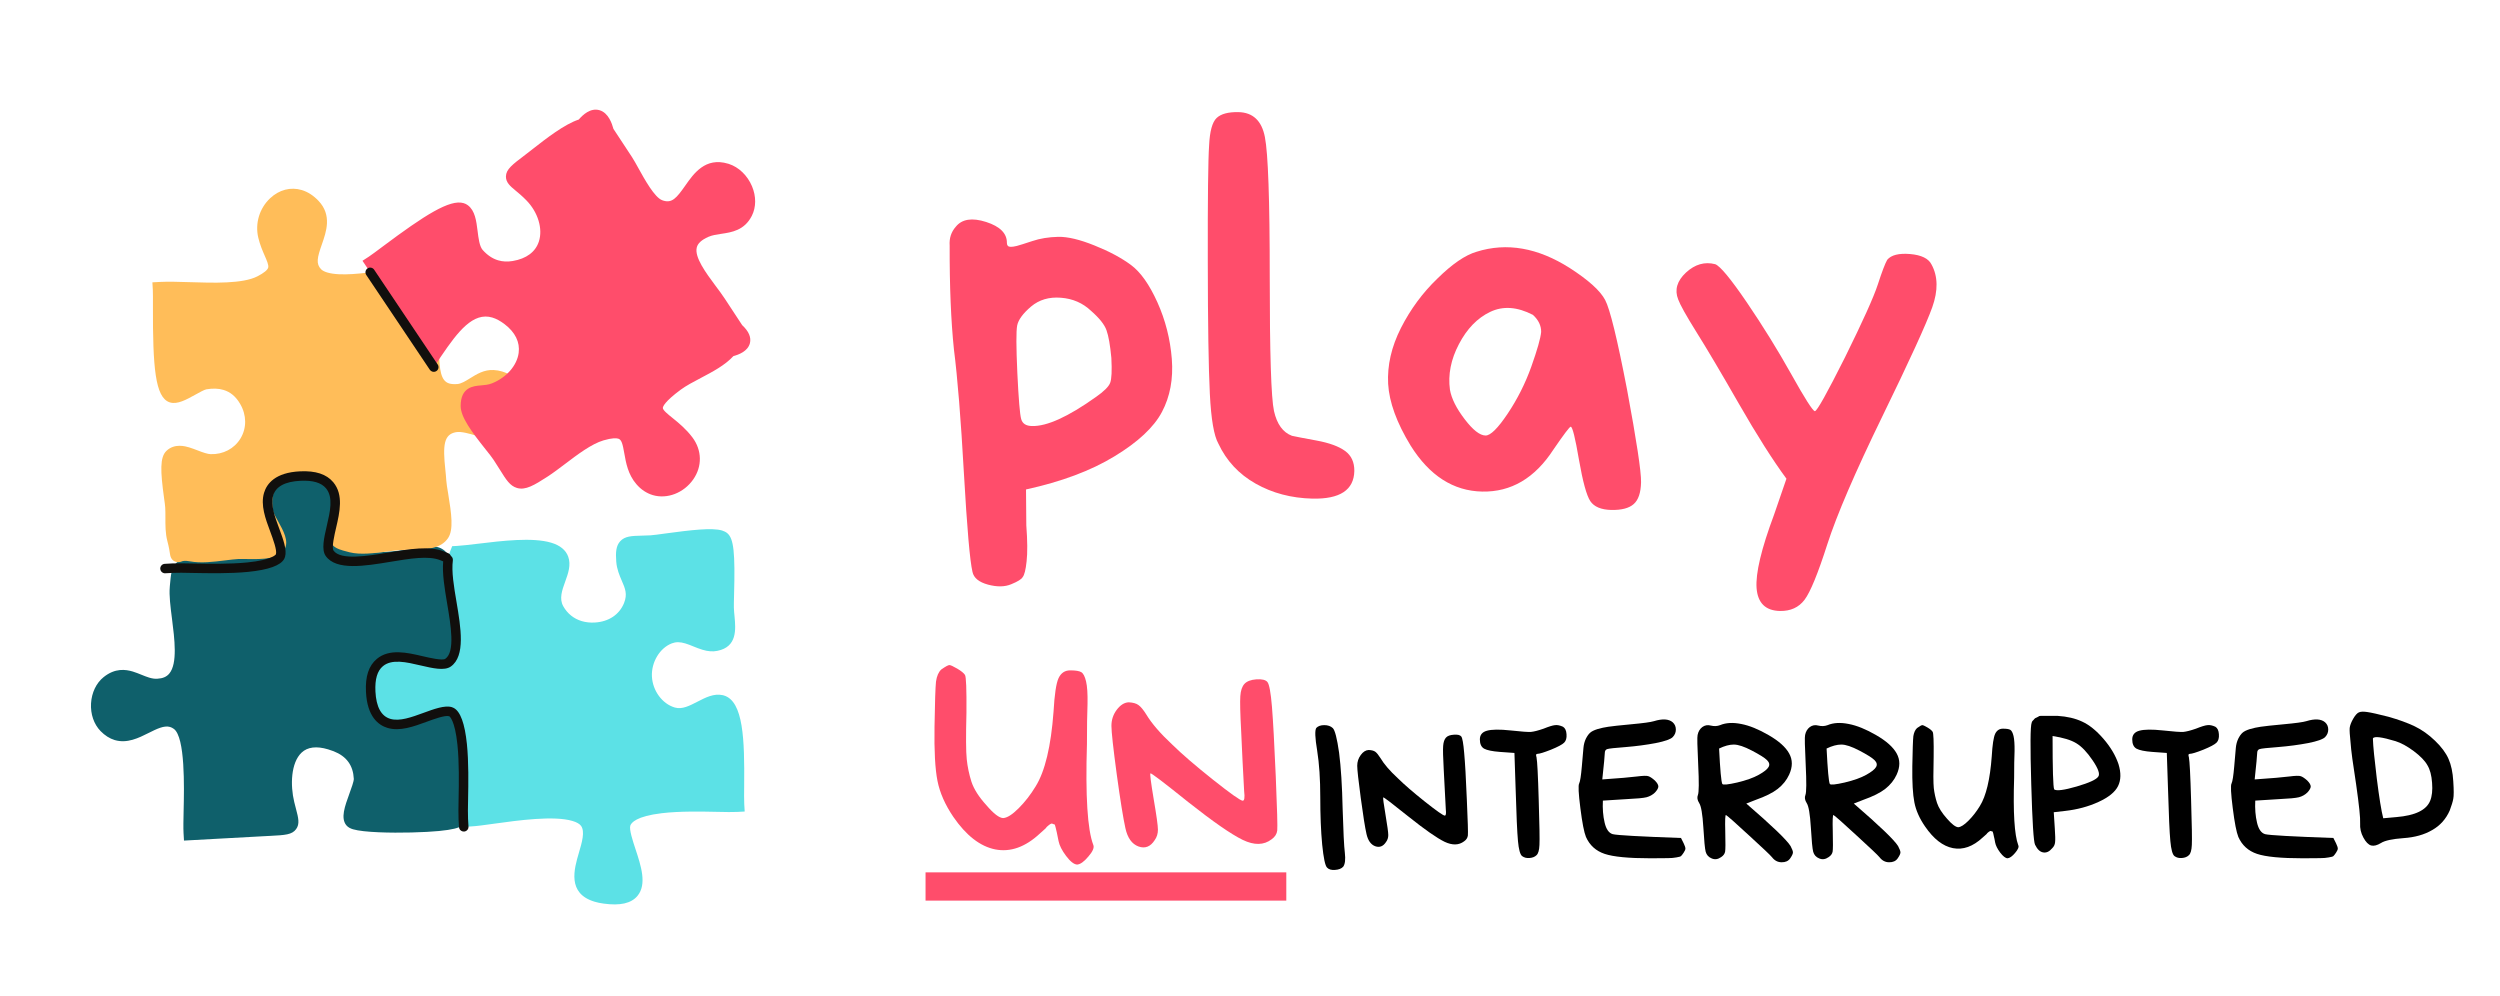
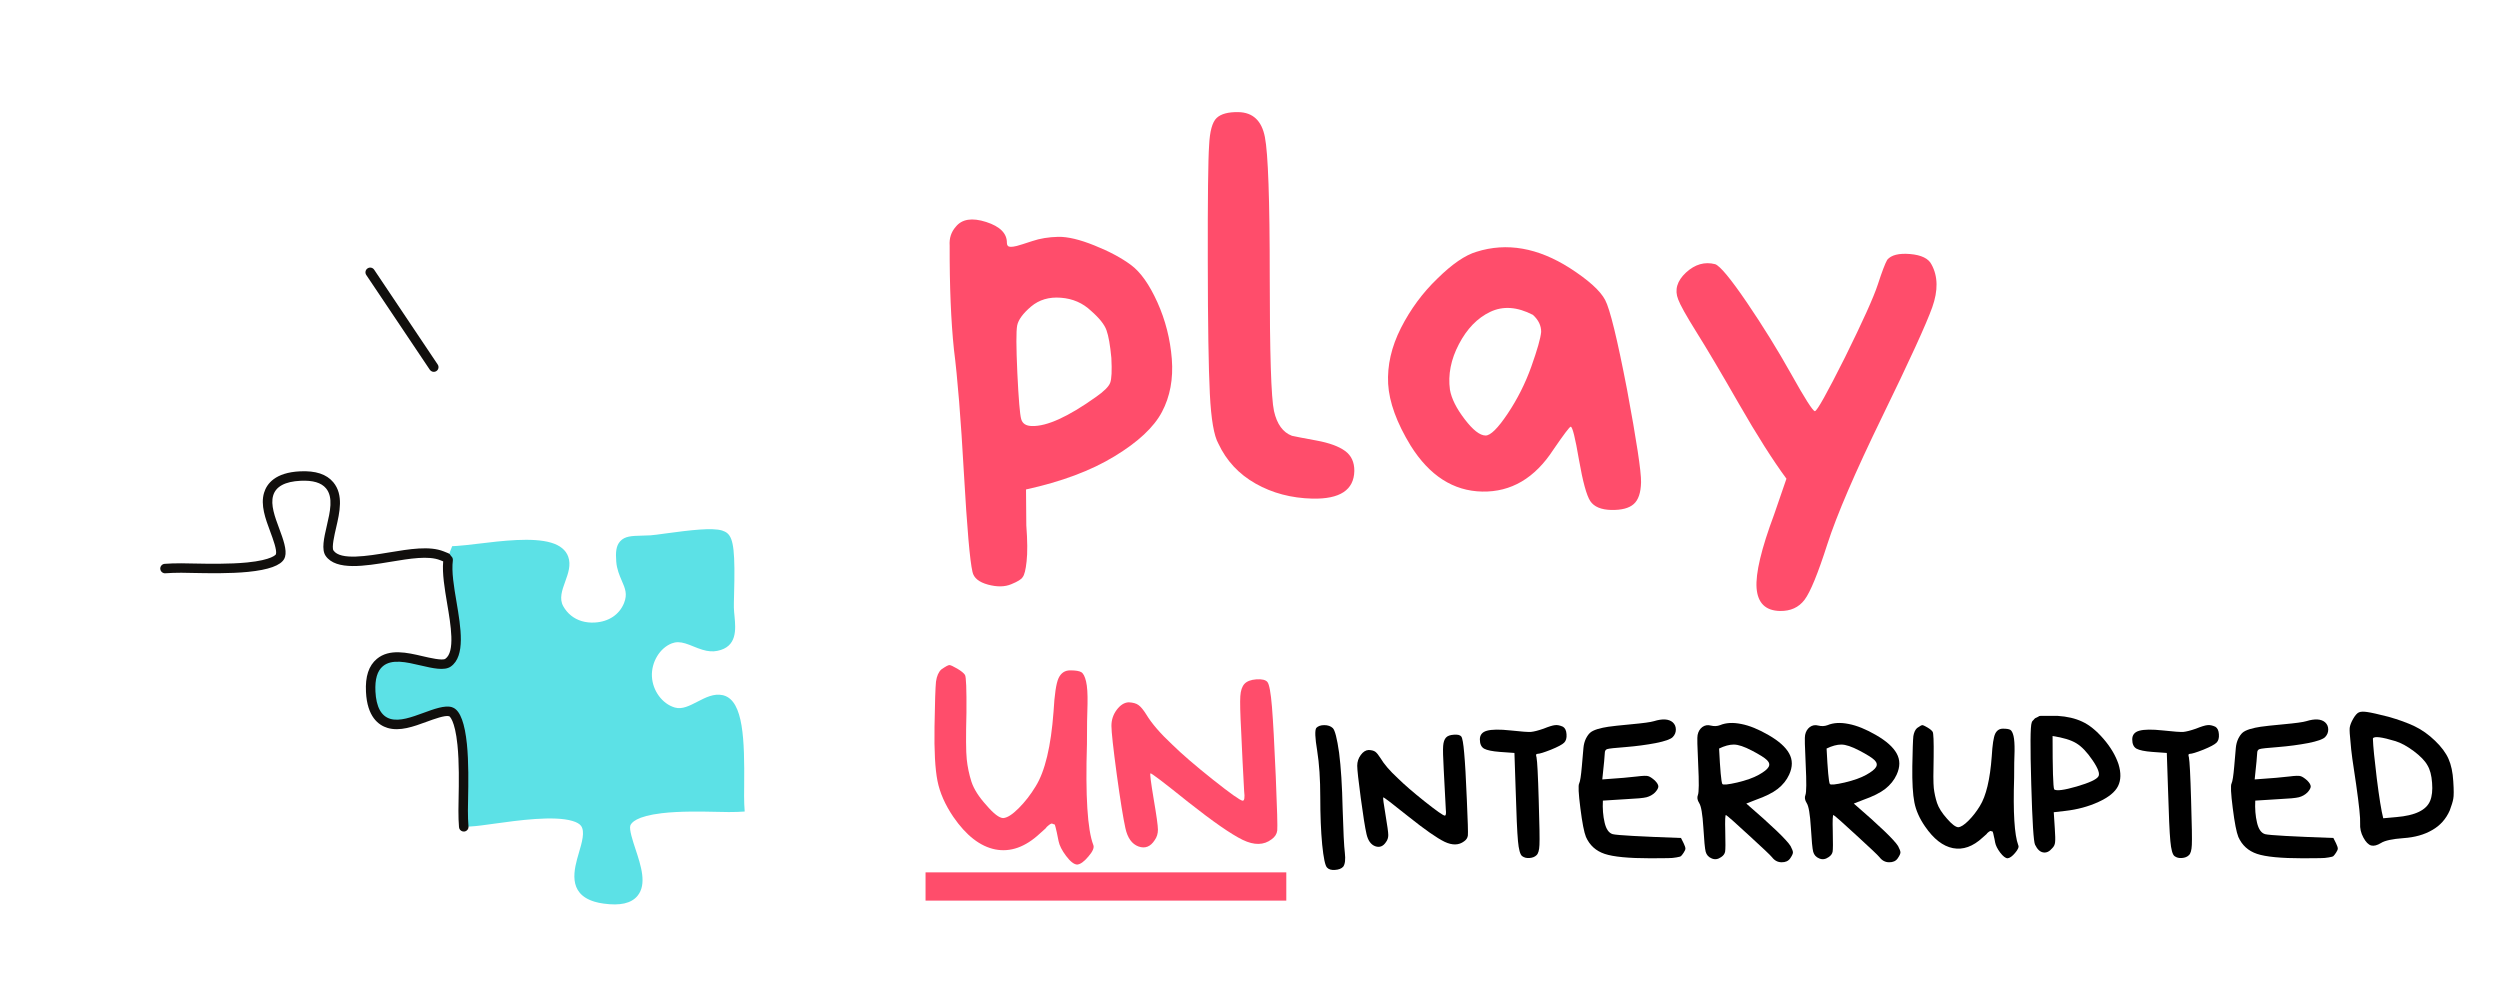
<svg xmlns="http://www.w3.org/2000/svg" width="354" zoomAndPan="magnify" viewBox="0 0 265.5 105.75" height="141" preserveAspectRatio="xMidYMid meet" version="1.0">
  <defs>
    <g />
    <clipPath id="fee4147d68">
      <path d="M 9 49 L 50 49 L 50 90 L 9 90 Z M 9 49 " clip-rule="nonzero" />
    </clipPath>
    <clipPath id="46b29cba10">
      <path d="M 25.059 0.156 L 98.316 22.066 L 73.398 105.379 L 0.141 83.469 Z M 25.059 0.156 " clip-rule="nonzero" />
    </clipPath>
    <clipPath id="99d9bd18b3">
-       <path d="M 25.059 0.156 L 98.316 22.066 L 73.398 105.379 L 0.141 83.469 Z M 25.059 0.156 " clip-rule="nonzero" />
-     </clipPath>
+       </clipPath>
    <clipPath id="5de5cefc7a">
      <path d="M 39 56 L 80 56 L 80 97 L 39 97 Z M 39 56 " clip-rule="nonzero" />
    </clipPath>
    <clipPath id="cd8b440d16">
      <path d="M 25.059 0.156 L 98.316 22.066 L 73.398 105.379 L 0.141 83.469 Z M 25.059 0.156 " clip-rule="nonzero" />
    </clipPath>
    <clipPath id="88a12c2c77">
      <path d="M 25.059 0.156 L 98.316 22.066 L 73.398 105.379 L 0.141 83.469 Z M 25.059 0.156 " clip-rule="nonzero" />
    </clipPath>
    <clipPath id="8be837c729">
      <path d="M 46.711 47.293 L 87.18 59.398 L 75.219 99.387 L 34.75 87.285 Z M 46.711 47.293 " clip-rule="nonzero" />
    </clipPath>
    <clipPath id="67c21f6d2a">
      <path d="M 46.711 47.293 L 87.102 59.375 L 75.141 99.363 L 34.75 87.285 Z M 46.711 47.293 " clip-rule="nonzero" />
    </clipPath>
    <clipPath id="560b172cc0">
      <path d="M 16 20 L 57 20 L 57 60 L 16 60 Z M 16 20 " clip-rule="nonzero" />
    </clipPath>
    <clipPath id="75e050c343">
-       <path d="M 25.059 0.156 L 98.316 22.066 L 73.398 105.379 L 0.141 83.469 Z M 25.059 0.156 " clip-rule="nonzero" />
-     </clipPath>
+       </clipPath>
    <clipPath id="660273cb64">
      <path d="M 25.059 0.156 L 98.316 22.066 L 73.398 105.379 L 0.141 83.469 Z M 25.059 0.156 " clip-rule="nonzero" />
    </clipPath>
    <clipPath id="5ecd1ed11f">
      <path d="M 38 11 L 81 11 L 81 53 L 38 53 Z M 38 11 " clip-rule="nonzero" />
    </clipPath>
    <clipPath id="8ec275c445">
      <path d="M 25.059 0.156 L 98.316 22.066 L 73.398 105.379 L 0.141 83.469 Z M 25.059 0.156 " clip-rule="nonzero" />
    </clipPath>
    <clipPath id="ff86c8b53e">
-       <path d="M 25.059 0.156 L 98.316 22.066 L 73.398 105.379 L 0.141 83.469 Z M 25.059 0.156 " clip-rule="nonzero" />
-     </clipPath>
+       </clipPath>
    <clipPath id="9eca617c90">
-       <path d="M 17 28 L 50 28 L 50 89 L 17 89 Z M 17 28 " clip-rule="nonzero" />
+       <path d="M 17 28 L 50 28 L 50 89 L 17 89 Z " clip-rule="nonzero" />
    </clipPath>
    <clipPath id="f1c7d11df7">
      <path d="M 25.059 0.156 L 98.316 22.066 L 73.398 105.379 L 0.141 83.469 Z M 25.059 0.156 " clip-rule="nonzero" />
    </clipPath>
    <clipPath id="41decb009f">
      <path d="M 25.059 0.156 L 98.316 22.066 L 73.398 105.379 L 0.141 83.469 Z M 25.059 0.156 " clip-rule="nonzero" />
    </clipPath>
  </defs>
  <g clip-path="url(#fee4147d68)">
    <g clip-path="url(#46b29cba10)">
      <g clip-path="url(#99d9bd18b3)">
        <path fill="#0f606b" d="M 49.27 87.484 C 49.047 87.766 48.633 88.289 43.684 88.41 C 41.535 88.465 38.625 88.406 37.492 88.07 C 37.281 88.004 36.973 87.891 36.77 87.633 C 36.172 86.871 36.605 85.668 37.109 84.277 C 37.301 83.754 37.586 82.965 37.574 82.715 C 37.504 81.277 36.801 80.32 35.43 79.781 C 35.23 79.703 35.035 79.637 34.848 79.582 C 33.613 79.211 32.664 79.328 32.031 79.926 C 30.883 81.008 30.82 83.402 31.246 85.164 C 31.312 85.441 31.379 85.688 31.434 85.902 C 31.688 86.867 31.852 87.504 31.445 88.055 C 31.012 88.648 30.285 88.688 28.699 88.77 C 28.492 88.781 28.266 88.793 28.023 88.805 C 26.336 88.902 24.648 88.992 22.961 89.082 C 22.09 89.129 19.539 89.27 19.539 89.27 L 19.492 88.465 C 19.461 87.922 19.48 87.09 19.5 86.125 C 19.559 83.586 19.676 78.305 18.465 77.41 C 18.328 77.312 18.195 77.242 18.059 77.203 C 17.434 77.016 16.637 77.414 15.793 77.836 C 14.719 78.375 13.5 78.984 12.18 78.594 C 11.641 78.43 11.137 78.109 10.676 77.637 C 9.969 76.906 9.602 75.832 9.668 74.695 C 9.738 73.555 10.223 72.539 11 71.914 C 12.234 70.918 13.359 71.098 14.098 71.316 C 14.414 71.414 14.719 71.535 15.016 71.656 C 15.301 71.77 15.566 71.879 15.836 71.961 C 16.164 72.059 16.438 72.098 16.695 72.082 C 17.285 72.051 17.691 71.879 17.977 71.535 C 18.875 70.469 18.535 67.832 18.266 65.715 C 18.102 64.441 17.949 63.238 18.031 62.328 L 18.039 62.215 C 18.152 60.988 18.207 60.371 18.605 59.91 C 19.074 59.367 19.711 59.355 20.676 59.34 C 21.016 59.336 21.406 59.328 21.883 59.305 C 22.457 59.273 23.184 59.293 23.949 59.316 C 25.652 59.359 27.984 59.426 29.023 58.863 C 30.254 58.203 30.113 57.562 29.352 55.758 C 28.68 54.16 27.758 51.977 30.23 50.355 C 31.18 49.734 32.508 49.566 33.695 49.922 C 34.602 50.191 35.336 50.742 35.773 51.473 C 36.645 52.938 36.094 54.23 35.652 55.27 C 35.395 55.879 35.152 56.457 35.203 56.988 C 35.25 57.445 35.457 58.012 36.656 58.371 C 38.703 58.984 42.148 58.531 44.664 58.195 C 45.598 58.074 45.008 58.105 45.598 58.074 L 45.871 58.051 C 46.918 57.965 47.824 58.77 47.863 59.816 C 47.891 60.32 47.965 59.973 48.078 60.867 C 48.703 65.898 49.039 70.109 46.758 70.688 C 46.137 70.844 45.523 70.703 45.117 70.582 C 44.812 70.488 44.504 70.371 44.207 70.258 C 43.922 70.148 43.629 70.035 43.348 69.949 C 42.871 69.809 42.508 69.773 42.207 69.844 C 40.75 70.184 39.73 71.484 39.668 73.078 C 39.613 74.422 40.281 75.789 41.293 76.406 C 41.504 76.531 41.707 76.625 41.906 76.684 C 42.621 76.898 43.242 76.648 44.031 76.332 C 44.656 76.078 45.359 75.793 46.184 75.746 C 46.914 75.703 47.363 75.73 47.73 75.84 C 48.906 76.191 48.938 77.234 48.973 78.445 C 48.984 78.727 48.992 79.047 49.012 79.41 C 49.031 79.719 49.117 80.344 49.223 81.07 C 49.758 84.871 49.891 86.695 49.27 87.484 " fill-opacity="1" fill-rule="nonzero" />
      </g>
    </g>
  </g>
  <g clip-path="url(#5de5cefc7a)">
    <g clip-path="url(#cd8b440d16)">
      <g clip-path="url(#88a12c2c77)">
        <g clip-path="url(#8be837c729)">
          <g clip-path="url(#67c21f6d2a)">
            <path fill="#5ce1e6" d="M 79.086 86.184 L 78.281 86.227 C 77.797 86.254 77.09 86.238 76.191 86.219 C 74.508 86.184 72.203 86.133 70.277 86.363 C 67.562 86.684 67.043 87.383 66.941 87.672 C 66.801 88.086 67.199 89.297 67.492 90.184 C 68.07 91.934 68.727 93.914 67.695 95.148 C 67.031 95.941 65.852 96.207 64.094 95.961 C 63.75 95.914 63.434 95.848 63.148 95.762 C 60.211 94.883 60.973 92.289 61.477 90.57 C 61.805 89.461 62.141 88.309 61.711 87.711 C 61.559 87.5 61.246 87.316 60.805 87.188 C 58.828 86.594 55.004 87.125 52.473 87.477 C 51.484 87.617 50.629 87.734 50.055 87.766 L 49.25 87.809 L 49.203 87.004 C 49.176 86.516 49.191 85.777 49.207 84.848 C 49.238 83.207 49.277 80.957 49.086 79.066 C 48.809 76.355 48.199 75.758 47.949 75.625 C 47.918 75.609 47.879 75.594 47.84 75.582 C 47.25 75.406 46.129 75.816 45.137 76.18 C 43.816 76.664 42.453 77.168 41.301 76.824 C 40.113 76.469 39.461 75.336 39.367 73.465 C 39.297 71.984 39.613 70.969 40.348 70.359 C 41.484 69.414 43.156 69.801 44.77 70.176 C 45.859 70.43 47.094 70.719 47.582 70.379 C 48.906 69.457 48.418 66.57 47.988 64.02 C 47.625 61.875 47.281 59.852 47.832 58.48 L 48.023 58.004 L 48.535 57.977 C 49.07 57.945 49.832 57.855 50.715 57.75 C 53.32 57.434 56.562 57.043 58.531 57.633 C 59.48 57.914 60.09 58.414 60.344 59.117 C 60.66 59.996 60.34 60.891 60.027 61.758 C 59.688 62.691 59.371 63.578 59.816 64.379 C 60.254 65.16 60.93 65.707 61.777 65.961 C 62.211 66.09 62.68 66.141 63.172 66.113 C 64.648 66.027 65.777 65.273 66.273 64.043 C 66.652 63.102 66.395 62.5 66.031 61.668 C 65.785 61.094 65.504 60.441 65.445 59.637 C 65.371 58.672 65.418 57.973 65.863 57.484 C 66.359 56.934 67.086 56.914 68.09 56.887 C 68.383 56.879 68.711 56.871 69.082 56.852 C 69.371 56.836 69.984 56.75 70.695 56.652 C 73.344 56.293 75.621 56.023 76.684 56.34 C 76.91 56.41 77.094 56.504 77.242 56.629 C 77.922 57.203 78.082 58.676 77.957 63.195 C 77.941 63.793 77.93 64.312 77.938 64.551 C 77.949 64.852 77.977 65.16 78.008 65.461 C 78.133 66.828 78.309 68.699 76.18 69.121 C 75.695 69.219 75.191 69.184 74.602 69.004 C 74.277 68.906 73.957 68.781 73.652 68.656 C 73.352 68.531 73.066 68.418 72.781 68.332 C 72.211 68.16 71.781 68.16 71.352 68.324 C 70.07 68.812 69.16 70.324 69.234 71.84 C 69.309 73.352 70.324 74.738 71.645 75.133 L 71.691 75.145 C 72.449 75.359 73.238 74.949 74.078 74.516 C 74.934 74.074 75.816 73.617 76.762 73.828 C 76.801 73.84 76.84 73.848 76.879 73.859 C 78.953 74.48 79.078 78.555 79.031 83.418 C 79.023 84.238 79.016 84.945 79.039 85.379 L 79.086 86.184 " fill-opacity="1" fill-rule="nonzero" />
          </g>
        </g>
      </g>
    </g>
  </g>
  <g clip-path="url(#560b172cc0)">
    <g clip-path="url(#75e050c343)">
      <g clip-path="url(#660273cb64)">
-         <path fill="#ffbd59" d="M 54.578 46.395 C 53.422 47.113 51.961 46.68 50.672 46.297 C 49.848 46.051 48.996 45.797 48.422 45.898 C 47.121 46.133 47.02 47.309 47.293 49.863 C 47.336 50.273 47.375 50.66 47.395 51.023 C 47.41 51.32 47.5 51.852 47.594 52.414 C 47.957 54.621 48.172 56.25 47.594 57.129 C 46.801 58.332 45.191 58.355 43.633 58.379 C 43.285 58.387 42.93 58.391 42.59 58.41 C 42.148 58.434 41.621 58.504 41.062 58.578 C 39.762 58.75 38.285 58.941 37.137 58.656 C 36.836 58.582 36.609 58.523 36.426 58.465 C 35.941 58.32 35.406 58.129 35.156 57.641 C 34.906 57.156 35.07 56.688 35.227 56.234 C 35.328 55.953 35.449 55.598 35.539 55.125 C 36 52.699 35.156 50.918 33.285 50.359 C 32.074 49.996 30.73 50.27 29.867 51.051 C 29.035 51.797 28.738 52.918 29.004 54.285 C 29.047 54.484 29.309 54.961 29.523 55.34 C 30.098 56.371 30.691 57.438 30.234 58.309 C 29.688 59.359 28.027 59.41 26.082 59.367 C 25.801 59.359 25.535 59.352 25.398 59.359 C 24.941 59.387 24.43 59.449 23.887 59.516 C 22.629 59.672 21.328 59.832 20.191 59.617 C 19.598 59.508 19.398 59.586 19.312 59.621 C 19.211 59.66 18.973 59.758 18.68 59.668 C 18.148 59.512 18.078 59.012 18.043 58.773 C 18.012 58.559 17.957 58.156 17.766 57.43 C 17.562 56.645 17.562 55.777 17.566 54.941 C 17.566 54.574 17.566 54.227 17.547 53.91 C 17.539 53.711 17.484 53.328 17.422 52.883 C 17.031 50.035 16.969 48.562 17.676 47.883 C 18.543 47.051 19.703 47.398 20.086 47.512 C 20.387 47.602 20.688 47.719 20.977 47.828 C 21.258 47.938 21.523 48.039 21.777 48.113 C 22.016 48.188 22.207 48.223 22.367 48.23 C 23.695 48.277 24.887 47.652 25.547 46.555 C 26.211 45.449 26.199 44.086 25.508 42.902 C 25.055 42.117 24.473 41.629 23.738 41.41 C 23.215 41.25 22.598 41.23 21.91 41.348 C 21.703 41.383 21.16 41.684 20.762 41.906 C 19.773 42.453 18.844 42.973 18.055 42.738 L 18.008 42.723 C 16.48 42.199 16.223 39.02 16.242 32.527 C 16.246 31.766 16.246 31.105 16.23 30.789 L 16.184 29.984 L 16.988 29.941 C 17.875 29.895 18.977 29.93 20.145 29.965 C 22.652 30.047 25.773 30.145 27.32 29.355 C 28.031 28.992 28.438 28.66 28.488 28.395 C 28.539 28.129 28.34 27.676 28.109 27.148 C 27.887 26.637 27.609 26 27.43 25.242 C 27.07 23.723 27.555 22.117 28.691 21.051 C 29.652 20.148 30.875 19.832 32.051 20.184 C 32.695 20.379 33.293 20.766 33.832 21.336 C 35.266 22.859 34.66 24.586 34.176 25.973 C 33.691 27.355 33.539 28.02 34.102 28.594 C 34.238 28.734 34.457 28.848 34.754 28.938 C 36.16 29.359 38.625 29.02 40.422 28.773 C 41.129 28.676 41.742 28.594 42.191 28.566 C 42.598 28.547 42.938 28.508 43.234 28.477 C 43.84 28.414 44.273 28.367 44.711 28.5 C 45.512 28.738 45.871 29.473 46.176 30.199 C 46.68 31.414 46.629 33.16 46.586 34.699 C 46.566 35.363 46.551 35.988 46.578 36.488 C 46.594 36.781 46.605 37.082 46.617 37.383 C 46.68 39.223 46.789 40.449 47.703 40.723 C 47.934 40.793 48.227 40.812 48.57 40.785 C 48.988 40.754 49.441 40.469 49.922 40.172 C 50.621 39.738 51.418 39.242 52.422 39.297 C 52.73 39.312 53.035 39.363 53.328 39.453 C 55.184 40.008 56.336 41.887 56.008 43.82 C 55.797 45.09 55.328 45.93 54.578 46.395 " fill-opacity="1" fill-rule="nonzero" />
-       </g>
+         </g>
    </g>
  </g>
  <g clip-path="url(#5ecd1ed11f)">
    <g clip-path="url(#8ec275c445)">
      <g clip-path="url(#ff86c8b53e)">
        <path fill="#ff4d6b" d="M 79.641 36.449 C 79.418 37.312 78.445 37.668 77.891 37.816 C 76.988 38.793 75.684 39.48 74.418 40.145 C 73.625 40.562 72.875 40.957 72.289 41.387 C 70.539 42.684 70.395 43.199 70.395 43.324 C 70.387 43.555 70.941 44.004 71.434 44.398 C 72.066 44.91 72.852 45.547 73.535 46.453 C 74.559 47.82 74.59 49.535 73.617 50.922 C 72.617 52.352 70.848 53.035 69.32 52.578 C 68.664 52.379 68.082 51.996 67.594 51.43 C 66.691 50.391 66.477 49.145 66.301 48.145 C 66.125 47.141 66.012 46.691 65.664 46.586 C 65.449 46.523 65 46.5 64.094 46.766 C 62.828 47.137 61.332 48.27 60.012 49.27 C 59.363 49.758 58.754 50.223 58.176 50.598 C 56.734 51.531 55.805 52.094 54.898 51.82 C 54.156 51.598 53.754 50.953 53.086 49.879 C 52.895 49.574 52.68 49.23 52.426 48.844 C 52.258 48.586 51.938 48.18 51.562 47.711 C 50.066 45.828 48.926 44.293 48.922 43.117 C 48.922 41.109 50.27 40.996 51.074 40.93 C 51.461 40.898 51.859 40.867 52.258 40.707 C 53.793 40.09 54.902 38.82 55.082 37.48 C 55.234 36.344 54.719 35.285 53.582 34.422 C 53.137 34.082 52.699 33.848 52.285 33.723 C 50.246 33.113 48.625 35.215 46.863 37.812 L 46.066 38.988 L 38.496 27.695 L 39.176 27.254 C 39.465 27.062 40.012 26.656 40.645 26.18 C 45.09 22.855 47.777 21.137 49.238 21.574 C 49.402 21.621 49.551 21.695 49.68 21.793 C 50.453 22.367 50.586 23.465 50.719 24.523 C 50.812 25.289 50.922 26.16 51.254 26.539 C 51.746 27.094 52.301 27.469 52.902 27.645 C 53.379 27.789 53.898 27.812 54.453 27.719 C 55.91 27.473 56.871 26.754 57.23 25.645 C 57.668 24.289 57.133 22.527 55.895 21.27 C 55.449 20.812 55.059 20.492 54.746 20.234 C 54.195 19.777 53.719 19.383 53.73 18.738 C 53.746 17.98 54.395 17.488 55.812 16.418 C 56.039 16.242 56.301 16.039 56.582 15.82 C 58.008 14.707 59.93 13.203 61.465 12.695 C 61.867 12.227 62.695 11.414 63.68 11.707 C 64.629 11.992 65 13.148 65.145 13.684 C 65.797 14.68 66.453 15.672 67.105 16.664 C 67.316 16.984 67.547 17.406 67.816 17.891 C 68.453 19.043 69.516 20.965 70.32 21.262 C 70.367 21.281 70.41 21.293 70.457 21.309 C 71.363 21.578 71.832 21.059 72.77 19.719 C 73.672 18.43 74.906 16.66 77.32 17.383 L 77.398 17.406 C 78.457 17.746 79.379 18.633 79.863 19.781 C 80.316 20.859 80.309 22 79.844 22.922 C 79.055 24.473 77.695 24.672 76.602 24.832 C 76.102 24.906 75.629 24.977 75.223 25.156 C 74.516 25.473 74.113 25.832 74 26.27 C 73.727 27.309 74.98 28.992 75.984 30.344 C 76.348 30.828 76.688 31.285 76.98 31.73 C 77.594 32.66 78.211 33.594 78.82 34.531 C 79.52 35.184 79.797 35.828 79.641 36.449 " fill-opacity="1" fill-rule="nonzero" />
      </g>
    </g>
  </g>
  <g clip-path="url(#9eca617c90)">
    <g clip-path="url(#f1c7d11df7)">
      <g clip-path="url(#41decb009f)">
        <path fill="#110f0d" d="M 45.648 39.27 C 45.715 39.367 45.812 39.438 45.922 39.469 C 46.059 39.512 46.215 39.492 46.348 39.406 C 46.578 39.254 46.641 38.941 46.484 38.711 L 39.734 28.641 C 39.578 28.41 39.266 28.348 39.035 28.504 C 38.805 28.656 38.742 28.969 38.895 29.199 Z M 49.277 88.312 C 49.219 88.312 49.16 88.305 49.105 88.289 C 48.91 88.23 48.758 88.055 48.746 87.836 L 48.699 87.031 C 48.672 86.52 48.688 85.777 48.703 84.836 C 48.734 83.207 48.773 80.98 48.582 79.113 C 48.309 76.426 47.723 76.074 47.715 76.07 C 47.711 76.066 47.703 76.066 47.695 76.062 C 47.27 75.934 46.09 76.367 45.312 76.652 C 43.914 77.164 42.469 77.695 41.156 77.305 C 40.184 77.012 38.996 76.113 38.867 73.488 C 38.781 71.84 39.16 70.691 40.023 69.973 C 41.355 68.867 43.23 69.301 44.883 69.688 C 45.621 69.859 46.988 70.18 47.293 69.965 C 48.355 69.227 47.875 66.387 47.488 64.105 C 47.215 62.469 46.953 60.922 47.066 59.617 L 46.75 59.492 C 45.504 58.992 43.543 59.32 41.465 59.664 C 38.762 60.113 35.699 60.621 34.59 59.043 C 34.121 58.371 34.406 57.141 34.707 55.836 C 35.055 54.344 35.414 52.805 34.621 51.859 C 34.117 51.258 33.234 50.996 31.918 51.059 C 30.273 51.137 29.297 51.664 29.012 52.621 C 28.715 53.609 29.191 54.891 29.652 56.129 C 30.066 57.246 30.492 58.398 30.27 59.141 C 30.246 59.215 30.219 59.281 30.188 59.344 C 29.816 60.051 28.523 60.516 26.344 60.734 C 24.414 60.926 22.145 60.879 20.484 60.848 C 19.562 60.828 18.836 60.812 18.359 60.84 L 17.551 60.883 C 17.492 60.887 17.434 60.879 17.379 60.863 C 17.184 60.805 17.031 60.625 17.02 60.41 C 17.004 60.133 17.219 59.895 17.496 59.879 L 18.301 59.836 C 18.816 59.809 19.559 59.824 20.504 59.844 C 22.137 59.875 24.375 59.918 26.242 59.734 C 28.938 59.465 29.293 58.879 29.297 58.875 C 29.297 58.867 29.301 58.859 29.305 58.852 C 29.43 58.43 28.996 57.254 28.707 56.477 C 28.188 55.082 27.652 53.641 28.043 52.332 C 28.336 51.363 29.234 50.18 31.867 50.055 C 33.52 49.977 34.676 50.355 35.395 51.215 C 36.508 52.547 36.074 54.414 35.691 56.062 C 35.52 56.797 35.203 58.164 35.418 58.465 C 36.16 59.527 39.008 59.051 41.297 58.672 C 43.52 58.305 45.617 57.953 47.125 58.559 L 47.602 58.75 C 47.738 58.805 47.836 58.914 47.887 59.039 C 48.031 59.145 48.117 59.32 48.094 59.512 C 47.938 60.715 48.203 62.281 48.484 63.938 C 48.938 66.633 49.453 69.688 47.871 70.789 C 47.199 71.258 45.965 70.973 44.656 70.668 C 43.16 70.316 41.617 69.957 40.668 70.746 C 40.066 71.246 39.809 72.129 39.871 73.438 C 39.953 75.078 40.484 76.055 41.445 76.34 C 42.434 76.637 43.719 76.164 44.961 75.711 C 46.078 75.301 47.234 74.875 47.984 75.098 C 48.055 75.121 48.125 75.148 48.188 75.184 C 48.895 75.555 49.363 76.844 49.586 79.016 C 49.781 80.938 49.742 83.203 49.711 84.855 C 49.695 85.777 49.68 86.504 49.707 86.977 L 49.754 87.781 C 49.77 88.059 49.559 88.297 49.277 88.312 " fill-opacity="1" fill-rule="nonzero" />
      </g>
    </g>
  </g>
  <g fill="#ff4d6b" fill-opacity="1">
    <g transform="translate(98.635, 51.761)">
      <g>
        <path d="M 10.969 -6.516 C 12.539 -6.473 14.789 -7.492 17.719 -9.578 C 18.602 -10.191 19.117 -10.703 19.266 -11.109 C 19.422 -11.516 19.461 -12.395 19.391 -13.75 C 19.266 -15.102 19.094 -16.082 18.875 -16.688 C 18.664 -17.289 18.117 -17.977 17.234 -18.75 C 16.359 -19.582 15.289 -20.047 14.031 -20.141 C 12.781 -20.242 11.723 -19.93 10.859 -19.203 C 10.004 -18.473 9.516 -17.805 9.391 -17.203 C 9.273 -16.609 9.281 -14.926 9.406 -12.156 C 9.539 -9.383 9.676 -7.754 9.812 -7.266 C 9.945 -6.773 10.332 -6.523 10.969 -6.516 Z M 8.297 -25.953 C 8.297 -25.836 8.328 -25.738 8.391 -25.656 C 8.461 -25.582 8.57 -25.547 8.719 -25.547 C 8.875 -25.547 9.082 -25.578 9.344 -25.641 C 9.613 -25.711 10.16 -25.883 10.984 -26.156 C 11.816 -26.438 12.738 -26.586 13.75 -26.609 C 14.758 -26.629 16.047 -26.32 17.609 -25.688 C 19.172 -25.062 20.457 -24.375 21.469 -23.625 C 22.488 -22.875 23.426 -21.551 24.281 -19.656 C 25.133 -17.758 25.645 -15.754 25.812 -13.641 C 25.977 -11.523 25.629 -9.648 24.766 -8.016 C 23.91 -6.391 22.227 -4.816 19.719 -3.297 C 17.219 -1.773 14.086 -0.602 10.328 0.219 L 10.359 4.031 C 10.484 5.676 10.492 6.945 10.391 7.844 C 10.297 8.75 10.156 9.312 9.969 9.531 C 9.852 9.75 9.453 10 8.766 10.281 C 8.086 10.57 7.266 10.586 6.297 10.328 C 5.328 10.066 4.773 9.613 4.641 8.969 C 4.367 7.801 4.066 4.32 3.734 -1.469 C 3.41 -7.258 3.055 -11.656 2.672 -14.656 C 2.359 -17.664 2.207 -21.344 2.219 -25.688 C 2.164 -26.469 2.383 -27.133 2.875 -27.688 C 3.531 -28.5 4.602 -28.664 6.094 -28.188 C 7.582 -27.707 8.316 -26.961 8.297 -25.953 Z M 8.297 -25.953 " />
      </g>
    </g>
  </g>
  <g fill="#ff4d6b" fill-opacity="1">
    <g transform="translate(125.908, 52.329)">
      <g>
        <path d="M 5.609 -40.422 C 7.148 -40.391 8.086 -39.508 8.422 -37.781 C 8.766 -36.051 8.938 -31.113 8.938 -22.969 C 8.938 -14.832 9.086 -10.066 9.391 -8.672 C 9.703 -7.285 10.336 -6.41 11.297 -6.047 C 11.672 -5.961 12.535 -5.797 13.891 -5.547 C 15.254 -5.297 16.27 -4.926 16.938 -4.438 C 17.602 -3.957 17.93 -3.25 17.922 -2.312 C 17.879 -0.289 16.395 0.688 13.469 0.625 C 11.227 0.57 9.219 0.039 7.438 -0.969 C 5.656 -1.977 4.336 -3.395 3.484 -5.219 C 3.016 -6.039 2.711 -7.801 2.578 -10.5 C 2.441 -13.195 2.367 -17.895 2.359 -24.594 C 2.348 -31.289 2.395 -35.391 2.5 -36.891 C 2.57 -38.391 2.836 -39.359 3.297 -39.797 C 3.754 -40.234 4.523 -40.441 5.609 -40.422 Z M 5.609 -40.422 " />
      </g>
    </g>
  </g>
  <g fill="#ff4d6b" fill-opacity="1">
    <g transform="translate(145.437, 52.736)">
      <g>
        <path d="M 12.328 -6.484 C 12.848 -6.473 13.629 -7.242 14.672 -8.797 C 15.711 -10.348 16.551 -12.016 17.188 -13.797 C 17.82 -15.578 18.172 -16.805 18.234 -17.484 C 18.242 -18.148 17.953 -18.754 17.359 -19.297 C 15.691 -20.16 14.176 -20.266 12.812 -19.609 C 11.457 -18.961 10.352 -17.82 9.5 -16.188 C 8.645 -14.562 8.328 -12.945 8.547 -11.344 C 8.711 -10.406 9.234 -9.363 10.109 -8.219 C 10.984 -7.07 11.723 -6.492 12.328 -6.484 Z M 27.359 -11.344 C 28.367 -5.926 28.863 -2.656 28.844 -1.531 C 28.82 -0.414 28.562 0.359 28.062 0.797 C 27.57 1.234 26.781 1.441 25.688 1.422 C 24.602 1.398 23.859 1.086 23.453 0.484 C 23.055 -0.117 22.656 -1.582 22.25 -3.906 C 21.852 -6.238 21.562 -7.41 21.375 -7.422 C 21.258 -7.422 20.645 -6.609 19.531 -4.984 C 17.562 -1.953 15.039 -0.469 11.969 -0.531 C 8.906 -0.594 6.375 -2.219 4.375 -5.406 C 2.895 -7.832 2.098 -10.02 1.984 -11.969 C 1.879 -13.926 2.332 -15.906 3.344 -17.906 C 4.363 -19.906 5.656 -21.656 7.219 -23.156 C 8.781 -24.695 10.164 -25.645 11.375 -26 C 14.582 -27.008 17.883 -26.43 21.281 -24.266 C 23.27 -22.984 24.52 -21.852 25.031 -20.875 C 25.539 -19.926 26.316 -16.75 27.359 -11.344 Z M 27.359 -11.344 " />
      </g>
    </g>
  </g>
  <g fill="#ff4d6b" fill-opacity="1">
    <g transform="translate(175.908, 53.37)">
      <g>
        <path d="M 13.125 11.516 C 11.594 11.484 10.766 10.676 10.641 9.094 C 10.523 7.52 11.145 4.914 12.5 1.281 L 13.812 -2.531 C 12.363 -4.5 10.68 -7.148 8.766 -10.484 C 6.848 -13.828 5.344 -16.367 4.25 -18.109 C 3.164 -19.848 2.52 -21.004 2.312 -21.578 C 1.914 -22.586 2.191 -23.535 3.141 -24.422 C 4.098 -25.305 5.133 -25.602 6.25 -25.312 C 6.781 -25.113 7.898 -23.758 9.609 -21.25 C 11.316 -18.738 12.891 -16.195 14.328 -13.625 C 15.766 -11.051 16.598 -9.742 16.828 -9.703 C 17.047 -9.691 18.113 -11.598 20.031 -15.422 C 21.914 -19.234 23.078 -21.812 23.516 -23.156 C 23.953 -24.5 24.285 -25.375 24.516 -25.781 C 24.941 -26.289 25.754 -26.492 26.953 -26.391 C 28.148 -26.285 28.906 -25.914 29.219 -25.281 C 29.906 -24.031 29.93 -22.516 29.297 -20.734 C 28.66 -18.953 26.895 -15.094 24 -9.156 C 21.113 -3.227 19.164 1.297 18.156 4.422 C 17.156 7.547 16.348 9.516 15.734 10.328 C 15.117 11.141 14.25 11.535 13.125 11.516 Z M 13.125 11.516 " />
      </g>
    </g>
  </g>
  <path fill="#ff4d6b" d="M 98.293 92.645 L 136.605 92.645 L 136.605 95.645 L 98.293 95.645 Z M 98.293 92.645 " fill-opacity="1" fill-rule="nonzero" />
  <g fill="#ff4d6b" fill-opacity="1">
    <g transform="translate(98.293, 90.396)">
      <g>
        <path d="M 14.125 -18.375 C 14.383 -18.926 14.797 -19.203 15.359 -19.203 C 15.93 -19.203 16.32 -19.141 16.531 -19.016 C 16.75 -18.891 16.922 -18.562 17.047 -18.031 C 17.172 -17.5 17.223 -16.707 17.203 -15.656 C 17.16 -14.594 17.141 -13.164 17.141 -11.375 C 16.973 -5.863 17.195 -2.297 17.812 -0.672 C 17.938 -0.391 17.766 0.02 17.297 0.562 C 16.836 1.113 16.438 1.398 16.094 1.422 C 15.758 1.398 15.367 1.094 14.922 0.5 C 14.484 -0.082 14.219 -0.609 14.125 -1.078 C 14.039 -1.547 13.977 -1.852 13.938 -2 C 13.895 -2.145 13.852 -2.32 13.812 -2.531 C 13.77 -2.75 13.719 -2.859 13.656 -2.859 C 13.594 -2.859 13.531 -2.879 13.469 -2.922 C 13.406 -2.961 13.285 -2.914 13.109 -2.781 C 12.941 -2.656 12.816 -2.531 12.734 -2.406 C 12.609 -2.301 12.41 -2.125 12.141 -1.875 C 10.598 -0.438 9.02 0.125 7.406 -0.188 C 5.801 -0.508 4.316 -1.66 2.953 -3.641 C 2.078 -4.93 1.516 -6.207 1.266 -7.469 C 1.016 -8.738 0.91 -10.66 0.953 -13.234 C 0.992 -15.816 1.047 -17.406 1.109 -18 C 1.191 -18.594 1.379 -19.023 1.672 -19.297 C 2.117 -19.609 2.406 -19.766 2.531 -19.766 C 2.656 -19.766 2.93 -19.641 3.359 -19.391 C 3.785 -19.141 4.062 -18.914 4.188 -18.719 C 4.312 -18.531 4.363 -17.191 4.344 -14.703 C 4.281 -12.211 4.289 -10.566 4.375 -9.766 C 4.457 -8.961 4.625 -8.164 4.875 -7.375 C 5.133 -6.594 5.664 -5.758 6.469 -4.875 C 7.227 -3.988 7.816 -3.535 8.234 -3.516 C 8.66 -3.535 9.211 -3.883 9.891 -4.562 C 10.566 -5.238 11.164 -6.008 11.688 -6.875 C 12.688 -8.477 13.32 -11.129 13.594 -14.828 C 13.695 -16.648 13.875 -17.832 14.125 -18.375 Z M 14.125 -18.375 " />
      </g>
    </g>
  </g>
  <g fill="#ff4d6b" fill-opacity="1">
    <g transform="translate(117.081, 90.396)">
      <g>
        <path d="M 1.516 -8.172 C 1.141 -10.961 0.953 -12.676 0.953 -13.312 C 0.953 -13.945 1.141 -14.516 1.516 -15.016 C 1.898 -15.523 2.32 -15.789 2.781 -15.812 C 3.25 -15.789 3.598 -15.691 3.828 -15.516 C 4.066 -15.348 4.344 -15.016 4.656 -14.516 C 5.227 -13.566 6.148 -12.5 7.422 -11.312 C 8.43 -10.32 9.863 -9.086 11.719 -7.609 C 13.582 -6.129 14.641 -5.379 14.891 -5.359 C 15.078 -5.359 15.129 -5.695 15.047 -6.375 C 14.922 -8.633 14.816 -10.734 14.734 -12.672 C 14.629 -14.617 14.598 -15.883 14.641 -16.469 C 14.68 -17.062 14.828 -17.492 15.078 -17.766 C 15.336 -18.047 15.758 -18.207 16.344 -18.25 C 16.938 -18.289 17.328 -18.195 17.516 -17.969 C 17.711 -17.738 17.875 -16.863 18 -15.344 C 18.125 -13.82 18.258 -11.348 18.406 -7.922 C 18.551 -4.492 18.602 -2.586 18.562 -2.203 C 18.52 -1.828 18.32 -1.516 17.969 -1.266 C 17.145 -0.629 16.117 -0.609 14.891 -1.203 C 13.672 -1.797 11.75 -3.129 9.125 -5.203 C 6.508 -7.305 5.164 -8.328 5.094 -8.266 C 5.031 -8.203 5.145 -7.297 5.438 -5.547 C 5.738 -3.797 5.891 -2.707 5.891 -2.281 C 5.891 -1.852 5.773 -1.484 5.547 -1.172 C 5.098 -0.473 4.523 -0.25 3.828 -0.5 C 3.129 -0.758 2.664 -1.406 2.438 -2.438 C 2.207 -3.477 1.898 -5.391 1.516 -8.172 Z M 1.516 -8.172 " />
      </g>
    </g>
  </g>
  <g fill="#000000" fill-opacity="1">
    <g transform="translate(139.057, 90.197)">
      <g>
        <path d="M 0.734 -12.891 C 0.922 -13.086 1.203 -13.188 1.578 -13.188 C 1.961 -13.188 2.266 -13.082 2.484 -12.875 C 2.711 -12.664 2.938 -11.789 3.156 -10.25 C 3.352 -8.719 3.477 -6.738 3.531 -4.312 C 3.602 -1.883 3.68 -0.32 3.766 0.375 C 3.848 1.082 3.789 1.57 3.594 1.844 C 3.406 2.051 3.113 2.164 2.719 2.188 C 2.332 2.219 2.051 2.133 1.875 1.938 C 1.676 1.75 1.504 0.938 1.359 -0.5 C 1.223 -1.938 1.156 -3.613 1.156 -5.531 C 1.156 -7.445 1.047 -9.094 0.828 -10.469 C 0.598 -11.844 0.566 -12.648 0.734 -12.891 Z M 0.734 -12.891 " />
      </g>
    </g>
  </g>
  <g fill="#000000" fill-opacity="1">
    <g transform="translate(143.497, 90.197)">
      <g>
        <path d="M 1.016 -5.453 C 0.766 -7.316 0.641 -8.457 0.641 -8.875 C 0.641 -9.301 0.766 -9.68 1.016 -10.016 C 1.266 -10.359 1.547 -10.535 1.859 -10.547 C 2.172 -10.535 2.406 -10.473 2.562 -10.359 C 2.719 -10.242 2.898 -10.02 3.109 -9.688 C 3.484 -9.051 4.098 -8.336 4.953 -7.547 C 5.629 -6.879 6.586 -6.051 7.828 -5.062 C 9.066 -4.082 9.77 -3.586 9.938 -3.578 C 10.062 -3.578 10.098 -3.801 10.047 -4.25 C 9.961 -5.758 9.891 -7.16 9.828 -8.453 C 9.754 -9.754 9.734 -10.598 9.766 -10.984 C 9.797 -11.379 9.895 -11.672 10.062 -11.859 C 10.227 -12.047 10.508 -12.148 10.906 -12.172 C 11.301 -12.203 11.562 -12.141 11.688 -11.984 C 11.812 -11.828 11.914 -11.238 12 -10.219 C 12.094 -9.207 12.188 -7.562 12.281 -5.281 C 12.383 -3 12.422 -1.727 12.391 -1.469 C 12.359 -1.219 12.223 -1.008 11.984 -0.844 C 11.43 -0.426 10.742 -0.41 9.922 -0.797 C 9.109 -1.191 7.832 -2.082 6.094 -3.469 C 4.344 -4.875 3.445 -5.555 3.406 -5.516 C 3.363 -5.473 3.441 -4.863 3.641 -3.688 C 3.836 -2.52 3.938 -1.797 3.938 -1.516 C 3.938 -1.234 3.859 -0.988 3.703 -0.781 C 3.398 -0.312 3.016 -0.16 2.547 -0.328 C 2.086 -0.504 1.781 -0.938 1.625 -1.625 C 1.469 -2.312 1.266 -3.586 1.016 -5.453 Z M 1.016 -5.453 " />
      </g>
    </g>
  </g>
  <g fill="#000000" fill-opacity="1">
    <g transform="translate(156.521, 90.197)">
      <g>
        <path d="M 6.766 -10.141 C 6.609 -10.141 6.57 -10.02 6.656 -9.781 C 6.738 -9.375 6.816 -7.859 6.891 -5.234 C 6.973 -2.617 7 -1.031 6.969 -0.469 C 6.945 0.094 6.844 0.457 6.656 0.625 C 6.477 0.801 6.234 0.898 5.922 0.922 C 5.609 0.953 5.344 0.883 5.125 0.719 C 4.914 0.551 4.77 0.02 4.688 -0.875 C 4.602 -1.781 4.52 -3.641 4.438 -6.453 L 4.312 -10.234 L 2.766 -10.344 C 1.961 -10.406 1.406 -10.52 1.094 -10.688 C 0.789 -10.863 0.641 -11.191 0.641 -11.672 C 0.641 -12.148 0.891 -12.457 1.391 -12.594 C 1.898 -12.738 2.734 -12.75 3.891 -12.625 C 5.047 -12.5 5.773 -12.445 6.078 -12.469 C 6.391 -12.5 6.832 -12.613 7.406 -12.812 C 7.969 -13.039 8.375 -13.164 8.625 -13.188 C 8.875 -13.219 9.156 -13.16 9.469 -13.016 C 9.695 -12.879 9.82 -12.613 9.844 -12.219 C 9.875 -11.82 9.789 -11.523 9.594 -11.328 C 9.395 -11.129 8.926 -10.879 8.188 -10.578 C 7.445 -10.285 6.973 -10.141 6.766 -10.141 Z M 6.766 -10.141 " />
      </g>
    </g>
  </g>
  <g fill="#000000" fill-opacity="1">
    <g transform="translate(167.007, 90.197)">
      <g>
        <path d="M 3.672 -10.641 C 3.504 -10.586 3.422 -10.445 3.422 -10.219 C 3.422 -10 3.332 -9.066 3.156 -7.422 C 4.957 -7.547 6.18 -7.648 6.828 -7.734 C 7.473 -7.816 7.879 -7.828 8.047 -7.766 C 8.223 -7.711 8.453 -7.562 8.734 -7.312 C 8.984 -7.062 9.109 -6.848 9.109 -6.672 C 9.109 -6.504 8.988 -6.289 8.75 -6.031 C 8.5 -5.789 8.203 -5.625 7.859 -5.531 C 7.523 -5.445 6.805 -5.379 5.703 -5.328 L 3.219 -5.172 C 3.176 -4.316 3.238 -3.535 3.406 -2.828 C 3.57 -2.129 3.859 -1.723 4.266 -1.609 C 4.723 -1.492 7.141 -1.359 11.516 -1.203 L 11.797 -0.641 C 11.922 -0.379 11.984 -0.191 11.984 -0.078 C 11.984 0.023 11.922 0.172 11.797 0.359 C 11.672 0.547 11.578 0.664 11.516 0.719 C 11.461 0.77 11.301 0.816 11.031 0.859 C 10.77 0.91 10.461 0.938 10.109 0.938 C 9.754 0.938 9.145 0.941 8.281 0.953 C 5.957 0.953 4.332 0.797 3.406 0.484 C 2.477 0.172 1.816 -0.426 1.422 -1.312 C 1.223 -1.801 1.023 -2.82 0.828 -4.375 C 0.629 -5.926 0.586 -6.801 0.703 -7 C 0.805 -7.207 0.898 -7.805 0.984 -8.797 C 1.078 -9.785 1.133 -10.445 1.156 -10.781 C 1.188 -11.125 1.27 -11.441 1.406 -11.734 C 1.551 -12.023 1.703 -12.238 1.859 -12.375 C 2.016 -12.52 2.273 -12.648 2.641 -12.766 C 3.023 -12.879 3.41 -12.961 3.797 -13.016 C 4.191 -13.078 5.008 -13.164 6.25 -13.281 C 7.5 -13.395 8.297 -13.504 8.641 -13.609 C 9.555 -13.891 10.223 -13.848 10.641 -13.484 C 10.859 -13.285 10.969 -13.031 10.969 -12.719 C 10.969 -12.414 10.859 -12.148 10.641 -11.922 C 10.422 -11.691 9.816 -11.477 8.828 -11.281 C 7.848 -11.094 6.785 -10.953 5.641 -10.859 C 4.504 -10.773 3.848 -10.703 3.672 -10.641 Z M 3.672 -10.641 " />
      </g>
    </g>
  </g>
  <g fill="#000000" fill-opacity="1">
    <g transform="translate(179.629, 90.197)">
      <g>
        <path d="M 6.422 -10.484 C 5.609 -10.91 4.969 -11.125 4.5 -11.125 C 4.039 -11.125 3.52 -10.984 2.938 -10.703 C 3.051 -8.43 3.164 -7.176 3.281 -6.938 C 3.375 -6.82 3.898 -6.875 4.859 -7.094 C 5.816 -7.32 6.578 -7.594 7.141 -7.906 C 7.703 -8.219 8.051 -8.492 8.188 -8.734 C 8.332 -8.973 8.281 -9.219 8.031 -9.469 C 7.781 -9.719 7.242 -10.055 6.422 -10.484 Z M 9.578 1.375 C 9.172 1.375 8.832 1.195 8.562 0.844 C 8.375 0.613 7.566 -0.148 6.141 -1.453 C 4.723 -2.766 3.898 -3.492 3.672 -3.641 C 3.586 -3.691 3.562 -3.109 3.594 -1.891 C 3.625 -0.68 3.617 0.031 3.578 0.25 C 3.535 0.477 3.395 0.672 3.156 0.828 C 2.82 1.066 2.488 1.113 2.156 0.969 C 1.82 0.832 1.609 0.598 1.516 0.266 C 1.43 -0.055 1.348 -0.922 1.266 -2.328 C 1.18 -3.734 1.035 -4.594 0.828 -4.906 C 0.629 -5.219 0.582 -5.504 0.688 -5.766 C 0.801 -6.035 0.812 -7.113 0.719 -9 C 0.625 -10.895 0.602 -11.941 0.656 -12.141 C 0.727 -12.504 0.895 -12.785 1.156 -12.984 C 1.426 -13.18 1.727 -13.234 2.062 -13.141 C 2.406 -13.055 2.734 -13.07 3.047 -13.188 C 3.66 -13.445 4.406 -13.488 5.281 -13.312 C 6.156 -13.145 7.129 -12.75 8.203 -12.125 C 9.273 -11.508 10 -10.863 10.375 -10.188 C 10.758 -9.508 10.758 -8.754 10.375 -7.922 C 10.113 -7.348 9.711 -6.848 9.172 -6.422 C 8.641 -6.004 7.859 -5.613 6.828 -5.25 L 5.828 -4.859 C 8.555 -2.504 10.125 -1 10.531 -0.344 C 10.695 -0.031 10.781 0.191 10.781 0.328 C 10.781 0.473 10.68 0.688 10.484 0.969 C 10.285 1.25 9.984 1.383 9.578 1.375 Z M 9.578 1.375 " />
      </g>
    </g>
  </g>
  <g fill="#000000" fill-opacity="1">
    <g transform="translate(191.046, 90.197)">
      <g>
        <path d="M 6.422 -10.484 C 5.609 -10.91 4.969 -11.125 4.5 -11.125 C 4.039 -11.125 3.52 -10.984 2.938 -10.703 C 3.051 -8.43 3.164 -7.176 3.281 -6.938 C 3.375 -6.82 3.898 -6.875 4.859 -7.094 C 5.816 -7.32 6.578 -7.594 7.141 -7.906 C 7.703 -8.219 8.051 -8.492 8.188 -8.734 C 8.332 -8.973 8.281 -9.219 8.031 -9.469 C 7.781 -9.719 7.242 -10.055 6.422 -10.484 Z M 9.578 1.375 C 9.172 1.375 8.832 1.195 8.562 0.844 C 8.375 0.613 7.566 -0.148 6.141 -1.453 C 4.723 -2.766 3.898 -3.492 3.672 -3.641 C 3.586 -3.691 3.562 -3.109 3.594 -1.891 C 3.625 -0.68 3.617 0.031 3.578 0.25 C 3.535 0.477 3.395 0.672 3.156 0.828 C 2.82 1.066 2.488 1.113 2.156 0.969 C 1.82 0.832 1.609 0.598 1.516 0.266 C 1.43 -0.055 1.348 -0.922 1.266 -2.328 C 1.18 -3.734 1.035 -4.594 0.828 -4.906 C 0.629 -5.219 0.582 -5.504 0.688 -5.766 C 0.801 -6.035 0.812 -7.113 0.719 -9 C 0.625 -10.895 0.602 -11.941 0.656 -12.141 C 0.727 -12.504 0.895 -12.785 1.156 -12.984 C 1.426 -13.18 1.727 -13.234 2.062 -13.141 C 2.406 -13.055 2.734 -13.07 3.047 -13.188 C 3.66 -13.445 4.406 -13.488 5.281 -13.312 C 6.156 -13.145 7.129 -12.75 8.203 -12.125 C 9.273 -11.508 10 -10.863 10.375 -10.188 C 10.758 -9.508 10.758 -8.754 10.375 -7.922 C 10.113 -7.348 9.711 -6.848 9.172 -6.422 C 8.641 -6.004 7.859 -5.613 6.828 -5.25 L 5.828 -4.859 C 8.555 -2.504 10.125 -1 10.531 -0.344 C 10.695 -0.031 10.781 0.191 10.781 0.328 C 10.781 0.473 10.68 0.688 10.484 0.969 C 10.285 1.25 9.984 1.383 9.578 1.375 Z M 9.578 1.375 " />
      </g>
    </g>
  </g>
  <g fill="#000000" fill-opacity="1">
    <g transform="translate(202.463, 90.197)">
      <g>
        <path d="M 9.422 -12.266 C 9.598 -12.629 9.875 -12.812 10.25 -12.812 C 10.633 -12.812 10.895 -12.77 11.031 -12.688 C 11.176 -12.602 11.289 -12.383 11.375 -12.031 C 11.457 -11.676 11.492 -11.145 11.484 -10.438 C 11.453 -9.738 11.438 -8.789 11.438 -7.594 C 11.32 -3.914 11.469 -1.531 11.875 -0.438 C 11.969 -0.258 11.859 0.008 11.547 0.375 C 11.234 0.75 10.961 0.941 10.734 0.953 C 10.516 0.941 10.254 0.738 9.953 0.344 C 9.66 -0.051 9.484 -0.406 9.422 -0.719 C 9.367 -1.031 9.328 -1.234 9.297 -1.328 C 9.273 -1.43 9.25 -1.551 9.219 -1.688 C 9.188 -1.832 9.148 -1.906 9.109 -1.906 C 9.066 -1.906 9.023 -1.914 8.984 -1.938 C 8.941 -1.969 8.863 -1.941 8.75 -1.859 C 8.633 -1.773 8.551 -1.691 8.5 -1.609 C 8.414 -1.535 8.281 -1.414 8.094 -1.25 C 7.062 -0.289 6.008 0.082 4.938 -0.125 C 3.875 -0.332 2.883 -1.102 1.969 -2.438 C 1.383 -3.289 1.008 -4.141 0.844 -4.984 C 0.676 -5.828 0.602 -7.109 0.625 -8.828 C 0.656 -10.555 0.691 -11.617 0.734 -12.016 C 0.797 -12.398 0.926 -12.688 1.125 -12.875 C 1.414 -13.082 1.602 -13.188 1.688 -13.188 C 1.77 -13.188 1.953 -13.102 2.234 -12.938 C 2.516 -12.77 2.695 -12.617 2.781 -12.484 C 2.875 -12.359 2.91 -11.469 2.891 -9.812 C 2.848 -8.145 2.852 -7.039 2.906 -6.5 C 2.969 -5.969 3.082 -5.441 3.25 -4.922 C 3.426 -4.398 3.781 -3.844 4.312 -3.25 C 4.82 -2.664 5.219 -2.363 5.5 -2.344 C 5.781 -2.363 6.145 -2.598 6.594 -3.047 C 7.039 -3.492 7.441 -4.008 7.797 -4.594 C 8.461 -5.656 8.883 -7.422 9.062 -9.891 C 9.133 -11.109 9.254 -11.898 9.422 -12.266 Z M 9.422 -12.266 " />
      </g>
    </g>
  </g>
  <g fill="#000000" fill-opacity="1">
    <g transform="translate(215, 90.197)">
      <g>
        <path d="M 2.984 -12.031 C 2.984 -8.508 3.039 -6.617 3.156 -6.359 C 3.414 -6.18 4.211 -6.285 5.547 -6.672 C 6.891 -7.066 7.656 -7.422 7.844 -7.734 C 8.031 -8.004 7.828 -8.578 7.234 -9.453 C 6.641 -10.328 6.062 -10.93 5.5 -11.266 C 4.938 -11.609 4.098 -11.863 2.984 -12.031 Z M 1.719 -14.172 L 3.516 -14.172 C 4.523 -14.109 5.395 -13.906 6.125 -13.562 C 6.863 -13.227 7.613 -12.625 8.375 -11.75 C 9.133 -10.875 9.672 -9.973 9.984 -9.047 C 10.266 -8.129 10.25 -7.352 9.938 -6.719 C 9.625 -6.082 8.93 -5.52 7.859 -5.031 C 6.785 -4.539 5.609 -4.223 4.328 -4.078 L 3.109 -3.938 L 3.219 -2.234 C 3.27 -1.504 3.281 -1.008 3.25 -0.75 C 3.227 -0.5 3.125 -0.285 2.938 -0.109 C 2.645 0.242 2.328 0.391 1.984 0.328 C 1.648 0.273 1.363 0.004 1.125 -0.484 C 0.969 -0.766 0.832 -2.906 0.719 -6.906 C 0.602 -10.914 0.617 -13.098 0.766 -13.453 C 0.785 -13.535 0.82 -13.602 0.875 -13.656 C 0.938 -13.707 0.992 -13.77 1.047 -13.844 C 1.109 -13.914 1.18 -13.961 1.266 -13.984 C 1.348 -14.016 1.41 -14.047 1.453 -14.078 C 1.516 -14.141 1.602 -14.172 1.719 -14.172 Z M 1.719 -14.172 " />
      </g>
    </g>
  </g>
  <g fill="#000000" fill-opacity="1">
    <g transform="translate(225.803, 90.197)">
      <g>
        <path d="M 6.766 -10.141 C 6.609 -10.141 6.57 -10.02 6.656 -9.781 C 6.738 -9.375 6.816 -7.859 6.891 -5.234 C 6.973 -2.617 7 -1.031 6.969 -0.469 C 6.945 0.094 6.844 0.457 6.656 0.625 C 6.477 0.801 6.234 0.898 5.922 0.922 C 5.609 0.953 5.344 0.883 5.125 0.719 C 4.914 0.551 4.77 0.02 4.688 -0.875 C 4.602 -1.781 4.52 -3.641 4.438 -6.453 L 4.312 -10.234 L 2.766 -10.344 C 1.961 -10.406 1.406 -10.52 1.094 -10.688 C 0.789 -10.863 0.641 -11.191 0.641 -11.672 C 0.641 -12.148 0.891 -12.457 1.391 -12.594 C 1.898 -12.738 2.734 -12.75 3.891 -12.625 C 5.047 -12.5 5.773 -12.445 6.078 -12.469 C 6.391 -12.5 6.832 -12.613 7.406 -12.812 C 7.969 -13.039 8.375 -13.164 8.625 -13.188 C 8.875 -13.219 9.156 -13.16 9.469 -13.016 C 9.695 -12.879 9.82 -12.613 9.844 -12.219 C 9.875 -11.82 9.789 -11.523 9.594 -11.328 C 9.395 -11.129 8.926 -10.879 8.188 -10.578 C 7.445 -10.285 6.973 -10.141 6.766 -10.141 Z M 6.766 -10.141 " />
      </g>
    </g>
  </g>
  <g fill="#000000" fill-opacity="1">
    <g transform="translate(236.29, 90.197)">
      <g>
        <path d="M 3.672 -10.641 C 3.504 -10.586 3.422 -10.445 3.422 -10.219 C 3.422 -10 3.332 -9.066 3.156 -7.422 C 4.957 -7.547 6.18 -7.648 6.828 -7.734 C 7.473 -7.816 7.879 -7.828 8.047 -7.766 C 8.223 -7.711 8.453 -7.562 8.734 -7.312 C 8.984 -7.062 9.109 -6.848 9.109 -6.672 C 9.109 -6.504 8.988 -6.289 8.75 -6.031 C 8.5 -5.789 8.203 -5.625 7.859 -5.531 C 7.523 -5.445 6.805 -5.379 5.703 -5.328 L 3.219 -5.172 C 3.176 -4.316 3.238 -3.535 3.406 -2.828 C 3.57 -2.129 3.859 -1.723 4.266 -1.609 C 4.723 -1.492 7.141 -1.359 11.516 -1.203 L 11.797 -0.641 C 11.922 -0.379 11.984 -0.191 11.984 -0.078 C 11.984 0.023 11.922 0.172 11.797 0.359 C 11.672 0.547 11.578 0.664 11.516 0.719 C 11.461 0.77 11.301 0.816 11.031 0.859 C 10.77 0.91 10.461 0.938 10.109 0.938 C 9.754 0.938 9.145 0.941 8.281 0.953 C 5.957 0.953 4.332 0.797 3.406 0.484 C 2.477 0.172 1.816 -0.426 1.422 -1.312 C 1.223 -1.801 1.023 -2.82 0.828 -4.375 C 0.629 -5.926 0.586 -6.801 0.703 -7 C 0.805 -7.207 0.898 -7.805 0.984 -8.797 C 1.078 -9.785 1.133 -10.445 1.156 -10.781 C 1.188 -11.125 1.27 -11.441 1.406 -11.734 C 1.551 -12.023 1.703 -12.238 1.859 -12.375 C 2.016 -12.52 2.273 -12.648 2.641 -12.766 C 3.023 -12.879 3.41 -12.961 3.797 -13.016 C 4.191 -13.078 5.008 -13.164 6.25 -13.281 C 7.5 -13.395 8.297 -13.504 8.641 -13.609 C 9.555 -13.891 10.223 -13.848 10.641 -13.484 C 10.859 -13.285 10.969 -13.031 10.969 -12.719 C 10.969 -12.414 10.859 -12.148 10.641 -11.922 C 10.422 -11.691 9.816 -11.477 8.828 -11.281 C 7.848 -11.094 6.785 -10.953 5.641 -10.859 C 4.504 -10.773 3.848 -10.703 3.672 -10.641 Z M 3.672 -10.641 " />
      </g>
    </g>
  </g>
  <g fill="#000000" fill-opacity="1">
    <g transform="translate(248.912, 90.197)">
      <g>
        <path d="M 3.094 -11.656 C 3.113 -10.977 3.25 -9.609 3.5 -7.547 C 3.758 -5.484 3.988 -4.066 4.188 -3.297 L 5.578 -3.422 C 7.578 -3.586 8.773 -4.164 9.172 -5.156 C 9.367 -5.633 9.438 -6.27 9.375 -7.062 C 9.32 -7.852 9.156 -8.477 8.875 -8.938 C 8.613 -9.406 8.133 -9.898 7.438 -10.422 C 6.738 -10.941 6.094 -11.297 5.5 -11.484 C 4.031 -11.93 3.227 -12.031 3.094 -11.781 Z M 0.719 -11.328 C 0.633 -12.117 0.602 -12.641 0.625 -12.891 C 0.656 -13.148 0.773 -13.469 0.984 -13.844 C 1.203 -14.227 1.41 -14.461 1.609 -14.547 C 1.805 -14.629 2.102 -14.641 2.5 -14.578 C 2.895 -14.523 3.641 -14.359 4.734 -14.078 C 5.836 -13.766 6.77 -13.426 7.531 -13.062 C 8.289 -12.695 9.008 -12.188 9.688 -11.531 C 10.363 -10.883 10.844 -10.238 11.125 -9.594 C 11.406 -8.957 11.57 -8.172 11.625 -7.234 C 11.688 -6.297 11.688 -5.672 11.625 -5.359 C 11.57 -5.055 11.445 -4.645 11.25 -4.125 C 10.852 -3.219 10.234 -2.523 9.391 -2.047 C 8.555 -1.555 7.539 -1.27 6.344 -1.188 C 5.156 -1.102 4.359 -0.93 3.953 -0.672 C 3.547 -0.422 3.195 -0.332 2.906 -0.406 C 2.613 -0.488 2.336 -0.77 2.078 -1.25 C 1.816 -1.727 1.703 -2.234 1.734 -2.766 C 1.766 -3.305 1.625 -4.676 1.312 -6.875 C 0.969 -9.051 0.77 -10.535 0.719 -11.328 Z M 0.719 -11.328 " />
      </g>
    </g>
  </g>
</svg>